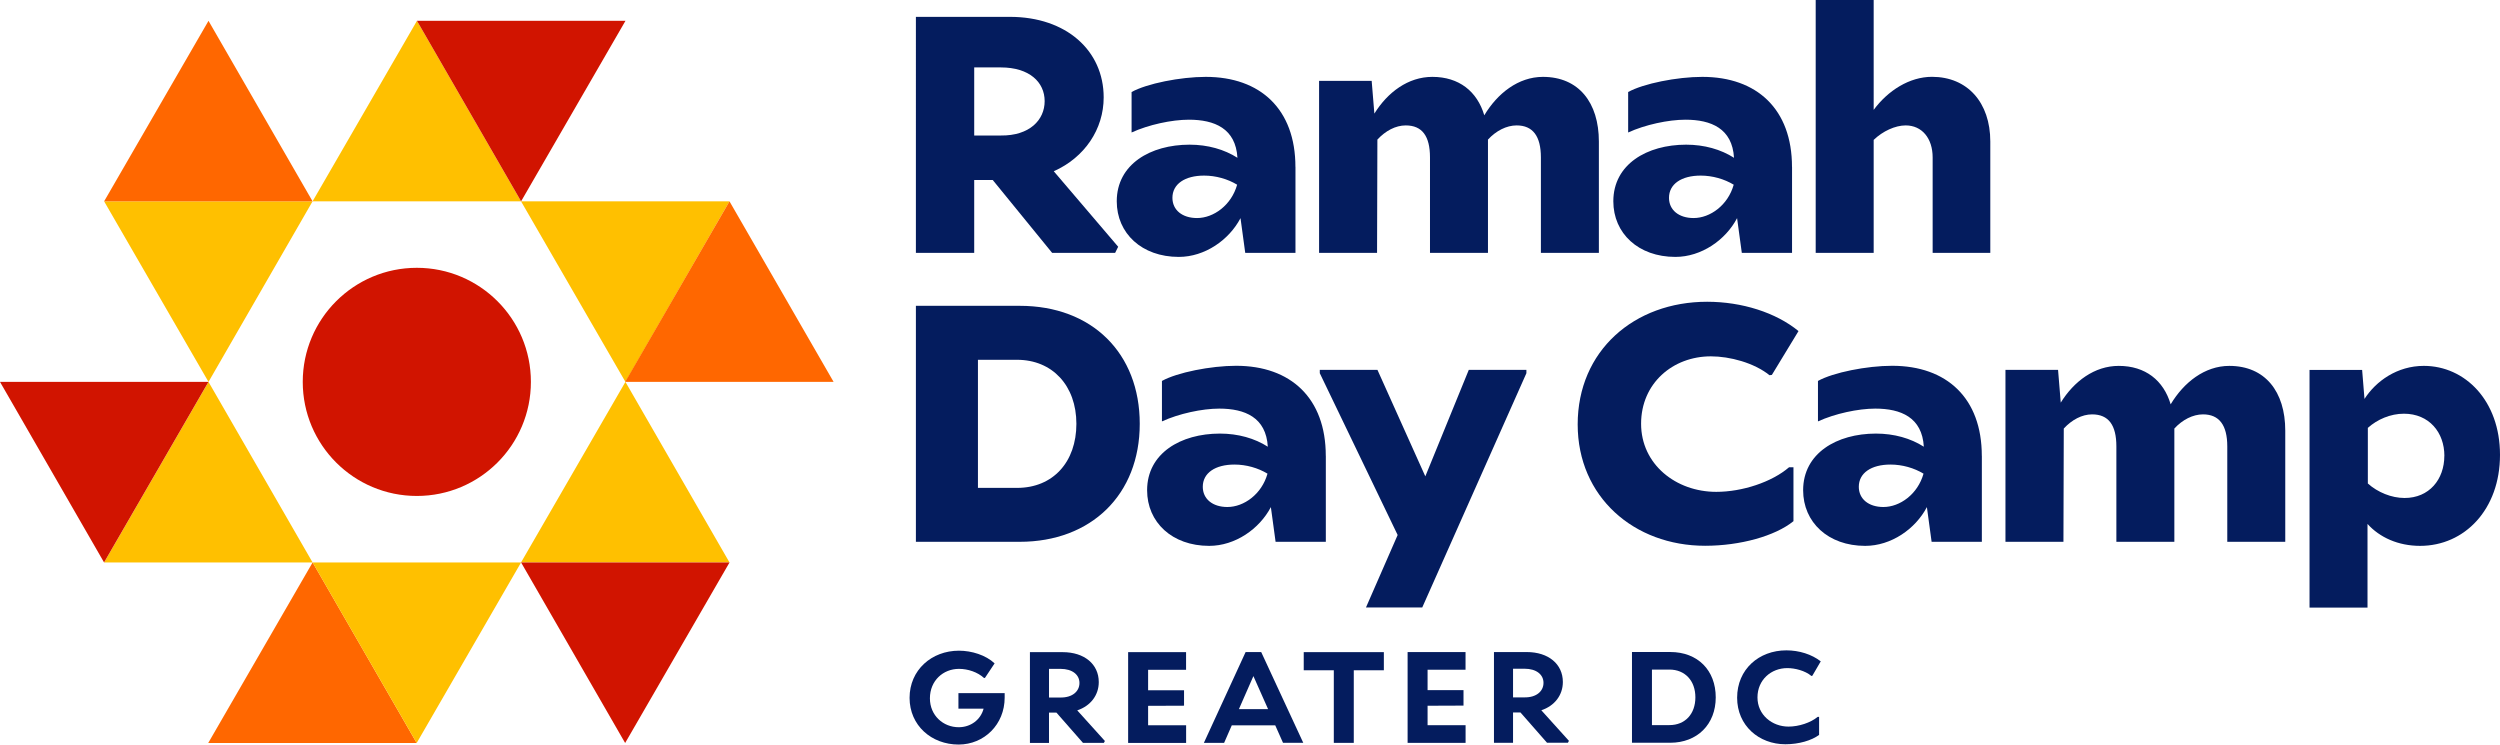
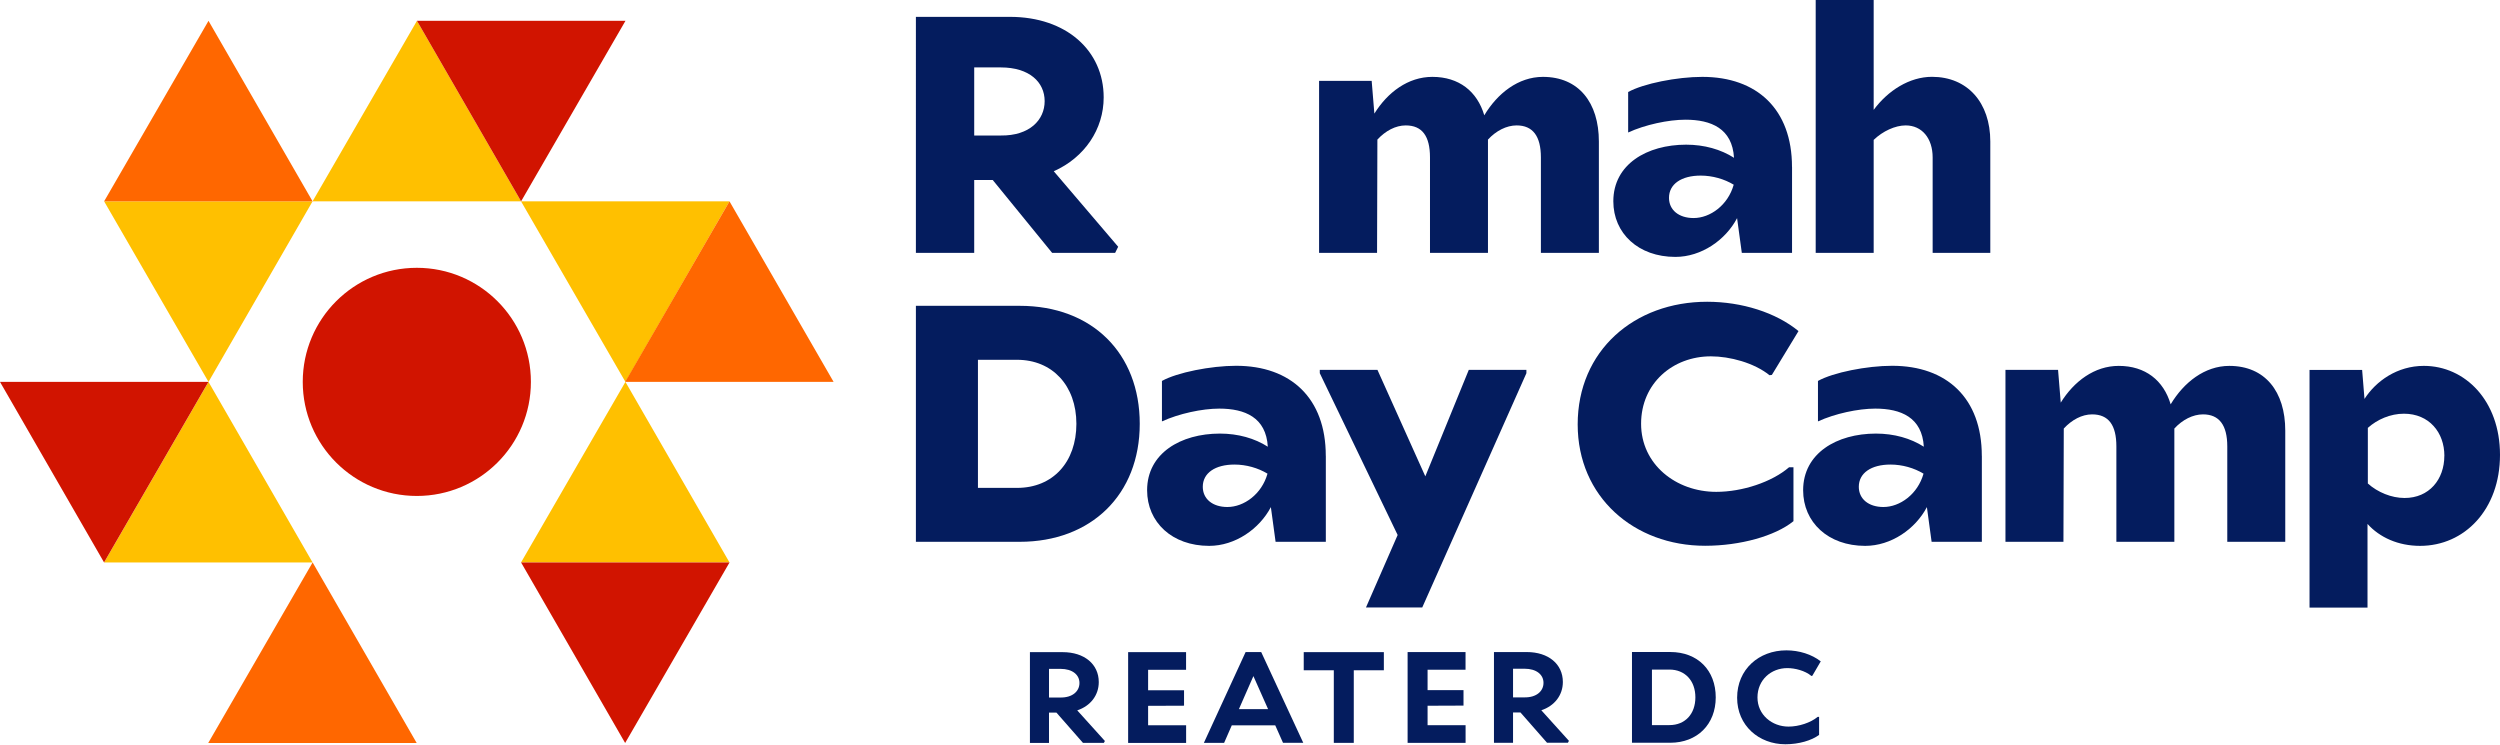
<svg xmlns="http://www.w3.org/2000/svg" id="Layer_2" data-name="Layer 2" viewBox="0 0 529.48 157.68">
  <defs>
    <style> .cls-1 { fill: #041c5e; } .cls-2 { fill: #ffc000; } .cls-3 { fill: #ff6700; } .cls-4 { fill: #d11400; } </style>
  </defs>
  <g id="Artwork">
    <g>
      <g>
        <g>
-           <path class="cls-1" d="M212.78,146.78v.96c0,5.71-4.34,9.94-9.75,9.95-5.74,0-10.38-4.03-10.39-9.88,0-5.91,4.67-10,10.46-10,2.69,0,5.69,.93,7.55,2.69l-2.03,3.05-.19,.06c-1.37-1.26-3.41-1.95-5.33-1.95-3.35,0-6.15,2.5-6.15,6.24,0,3.65,2.83,6.12,6.1,6.12,2.5,0,4.64-1.54,5.27-3.93h-5.33s0-3.29,0-3.29h9.78Z" />
          <path class="cls-1" d="M234.01,156.93l-.22,.41h-4.42s-5.63-6.42-5.63-6.42h-1.57v6.43s-4.04,0-4.04,0v-19.23s6.94,0,6.94,0c4.59,0,7.64,2.55,7.64,6.34,0,2.77-1.73,5.05-4.56,5.99l5.85,6.48Zm-11.84-9.2h2.44c2.53,.03,4.01-1.32,4.01-3.08,0-1.73-1.48-2.99-4.01-2.99h-2.44s0,6.07,0,6.07Z" />
          <path class="cls-1" d="M243.16,141.85v4.34s7.61,0,7.61,0v3.27s-7.61,.03-7.61,.03v4.12s8.05,0,8.05,0v3.74s-12.28,0-12.28,0v-19.23s12.27,0,12.27,0v3.74s-8.04,0-8.04,0Z" />
          <path class="cls-1" d="M270.08,153.62h-9.2s-1.62,3.71-1.62,3.71h-4.29s8.84-19.23,8.84-19.23h3.3s8.91,19.22,8.91,19.22h-4.29s-1.65-3.71-1.65-3.71Zm-1.51-3.43l-3.11-7-3.07,7h6.18Z" />
          <path class="cls-1" d="M293.09,141.95h-6.37s0,15.38,0,15.38h-4.23s0-15.38,0-15.38h-6.37s0-3.84,0-3.84h16.97s0,3.84,0,3.84Z" />
          <path class="cls-1" d="M302.35,141.83v4.34s7.61,0,7.61,0v3.27s-7.61,.03-7.61,.03v4.12s8.05,0,8.05,0v3.74s-12.28,0-12.28,0v-19.23s12.27,0,12.27,0v3.74s-8.05,0-8.05,0Z" />
          <path class="cls-1" d="M332.29,156.9l-.22,.41h-4.42s-5.63-6.42-5.63-6.42h-1.57s0,6.43,0,6.43h-4.04s0-19.22,0-19.22h6.95c4.59,0,7.64,2.55,7.64,6.34,0,2.77-1.73,5.05-4.56,5.99l5.85,6.48Zm-11.84-9.2h2.44c2.53,.03,4.01-1.32,4.01-3.08,0-1.73-1.48-2.99-4.01-2.99h-2.44s0,6.07,0,6.07Z" />
          <path class="cls-1" d="M363.38,147.69c0,5.74-3.92,9.61-9.64,9.62h-8.1s0-19.22,0-19.22h8.1c5.85,0,9.64,3.89,9.64,9.61Zm-4.31,0c0-3.52-2.2-5.88-5.49-5.88h-3.71s0,11.76,0,11.76h3.71c3.35,0,5.49-2.39,5.49-5.88Z" />
          <path class="cls-1" d="M367.91,147.77c0-6.01,4.61-10.03,10.43-10.03,2.72,0,5.38,.85,7.28,2.33l-1.78,3.05-.19,.05c-1.37-1.15-3.52-1.67-5.11-1.67-3.41,0-6.32,2.47-6.32,6.21,0,3.71,3.11,6.18,6.57,6.18,2.2,0,4.7-.83,6.18-2.06h.3v3.82c-1.59,1.18-4.28,1.98-7.14,1.98-5.6,0-10.22-3.95-10.22-9.86Z" />
        </g>
        <g>
          <path class="cls-1" d="M236.82,52.26l-.64,1.29h-13.35l-12.57-15.42h-3.93v15.42h-12.35V3.57h19.92c11.92,0,19.85,7.14,19.85,17.06,0,6.71-4,12.71-10.57,15.64l13.64,15.99Zm-30.49-23.56h5.64c6.07,.07,9.28-3.28,9.28-7.28s-3.21-7.14-9.28-7.14h-5.64v14.42Z" />
-           <path class="cls-1" d="M274.37,35.34v18.21h-10.64l-1-7.35c-2.43,4.64-7.57,8.21-13.07,8.21-7.85,0-13.14-5-13.14-11.78,0-7.85,7.14-11.99,15.42-11.99,3.86,0,7.35,1,10.14,2.78-.36-6.21-4.85-8.07-10.28-8.07-3.64,0-8.57,1.07-12.14,2.71v-8.57c3.21-1.79,10.35-3.21,15.71-3.21,11.57,0,18.99,6.85,18.99,19.06Zm-12.35,3.78c-2-1.21-4.5-1.93-7-1.93-4.07,0-6.71,1.78-6.71,4.71,0,2.57,2.07,4.28,5.21,4.28,3.5,0,7.28-2.71,8.5-7.07Z" />
          <path class="cls-1" d="M338.63,29.99v23.56h-12.28v-20.21c0-4.5-1.71-6.78-5.14-6.78-2.14,0-4.36,1.14-6.07,3v23.99h-12.28v-20.21c0-4.5-1.64-6.78-5.14-6.78-2.14,0-4.28,1.14-6,3l-.07,23.99h-12.28V17.13h11.14l.57,6.93c2.79-4.5,7.14-7.78,12.28-7.78,5.64,0,9.5,3.07,11,8.14,2.78-4.64,7.21-8.14,12.42-8.14,7.57,0,11.85,5.43,11.85,13.71Z" />
-           <path class="cls-1" d="M379.54,35.34v18.21h-10.64l-1-7.35c-2.43,4.64-7.57,8.21-13.07,8.21-7.85,0-13.14-5-13.14-11.78,0-7.85,7.14-11.99,15.42-11.99,3.86,0,7.35,1,10.14,2.78-.36-6.21-4.85-8.07-10.28-8.07-3.64,0-8.57,1.07-12.14,2.71v-8.57c3.21-1.79,10.35-3.21,15.71-3.21,11.57,0,18.99,6.85,18.99,19.06Zm-12.35,3.78c-2-1.21-4.5-1.93-7-1.93-4.07,0-6.71,1.78-6.71,4.71,0,2.57,2.07,4.28,5.21,4.28,3.5,0,7.28-2.71,8.5-7.07Z" />
+           <path class="cls-1" d="M379.54,35.34v18.21h-10.64l-1-7.35c-2.43,4.64-7.57,8.21-13.07,8.21-7.85,0-13.14-5-13.14-11.78,0-7.85,7.14-11.99,15.42-11.99,3.86,0,7.35,1,10.14,2.78-.36-6.21-4.85-8.07-10.28-8.07-3.64,0-8.57,1.07-12.14,2.71v-8.57c3.21-1.79,10.35-3.21,15.71-3.21,11.57,0,18.99,6.85,18.99,19.06Zm-12.35,3.78c-2-1.21-4.5-1.93-7-1.93-4.07,0-6.71,1.78-6.71,4.71,0,2.57,2.07,4.28,5.21,4.28,3.5,0,7.28-2.71,8.5-7.07" />
          <path class="cls-1" d="M421.53,29.99v23.56h-12.21v-20.21c0-4.07-2.28-6.78-5.71-6.78-2.21,0-4.86,1.21-6.78,3.07v23.92h-12.28V0h12.28V23.27c3-4.07,7.57-7,12.35-7,7.5,0,12.35,5.43,12.35,13.71Z" />
          <path class="cls-1" d="M241.39,89.76c0,14.99-10.28,24.99-25.42,24.99h-21.99v-49.98h21.99c15.35,0,25.42,10.07,25.42,24.99Zm-13.42,0c0-8.07-5.07-13.56-12.57-13.56h-8.28v27.13h8.28c7.64,0,12.57-5.5,12.57-13.57Z" />
          <path class="cls-1" d="M280.8,96.54v18.21h-10.64l-1-7.35c-2.43,4.64-7.57,8.21-13.07,8.21-7.85,0-13.14-5-13.14-11.78,0-7.85,7.14-12,15.42-12,3.86,0,7.35,1,10.14,2.78-.36-6.21-4.85-8.07-10.28-8.07-3.64,0-8.57,1.07-12.14,2.71v-8.57c3.21-1.79,10.35-3.21,15.71-3.21,11.57,0,18.99,6.85,18.99,19.06Zm-12.35,3.78c-2-1.21-4.5-1.93-7-1.93-4.07,0-6.71,1.78-6.71,4.71,0,2.57,2.07,4.28,5.21,4.28,3.5,0,7.28-2.71,8.5-7.07Z" />
          <path class="cls-1" d="M323.28,78.33v.71l-22.06,49.62h-11.92l6.71-15.35-16.49-34.27v-.71h12.21l10.14,22.56,9.21-22.56h12.21Z" />
          <path class="cls-1" d="M334.14,89.9c0-15.64,11.99-25.99,27.42-25.99,7.35,0,14.56,2.28,19.35,6.21l-5.64,9.28-.5,.07c-3.28-2.64-8.42-4-12.42-4-8.07,0-14.78,5.71-14.78,14.28s7.35,14.42,15.92,14.42c5.5,0,11.78-2.07,15.42-5.21h.93v11.42c-3.86,3.14-11.28,5.21-18.71,5.21-15.06,0-26.99-10.35-26.99-25.7Z" />
          <path class="cls-1" d="M419.74,96.54v18.21h-10.64l-1-7.35c-2.43,4.64-7.57,8.21-13.07,8.21-7.85,0-13.14-5-13.14-11.78,0-7.85,7.14-12,15.42-12,3.86,0,7.35,1,10.14,2.78-.36-6.21-4.85-8.07-10.28-8.07-3.64,0-8.57,1.07-12.14,2.71v-8.57c3.21-1.79,10.35-3.21,15.71-3.21,11.57,0,18.99,6.85,18.99,19.06Zm-12.35,3.78c-2-1.21-4.5-1.93-7-1.93-4.07,0-6.71,1.78-6.71,4.71,0,2.57,2.07,4.28,5.21,4.28,3.5,0,7.28-2.71,8.5-7.07Z" />
          <path class="cls-1" d="M484,91.19v23.56h-12.28v-20.21c0-4.5-1.71-6.78-5.14-6.78-2.14,0-4.36,1.14-6.07,3v23.99h-12.28v-20.21c0-4.5-1.64-6.78-5.14-6.78-2.14,0-4.28,1.14-6,3l-.07,23.99h-12.28v-36.41h11.14l.57,6.93c2.79-4.5,7.14-7.78,12.28-7.78,5.64,0,9.5,3.07,11,8.14,2.78-4.64,7.21-8.14,12.42-8.14,7.57,0,11.85,5.43,11.85,13.71Z" />
          <path class="cls-1" d="M529.48,96.33c0,11.57-7.5,19.28-16.92,19.28-4.64,0-8.57-1.79-11.14-4.64v17.71h-12.28v-50.33h11.14l.5,6.14c2.43-3.78,6.93-7,12.57-7,8.71,0,16.13,7.35,16.13,18.85Zm-11.78,.21c0-4.93-3.21-8.92-8.57-8.92-2.86,0-5.64,1.21-7.64,3v11.78c2.07,1.86,5,3.07,7.78,3.07,5.21,0,8.42-3.93,8.42-8.92Z" />
        </g>
      </g>
      <g>
        <circle class="cls-4" cx="88.28" cy="80.88" r="24.16" />
        <polygon class="cls-2" points="22.05 42.64 44.16 80.88 66.2 42.64 22.05 42.64" />
        <polygon class="cls-2" points="110.35 42.64 132.46 80.88 154.5 42.64 110.35 42.64" />
        <polygon class="cls-2" points="22.05 119.12 44.16 80.88 66.2 119.12 22.05 119.12" />
        <polygon class="cls-2" points="110.35 119.12 132.46 80.88 154.5 119.12 110.35 119.12" />
        <polygon class="cls-2" points="66.2 42.64 88.31 4.41 110.36 42.64 66.2 42.64" />
        <polygon class="cls-3" points="22.05 42.64 44.16 4.41 66.2 42.64 22.05 42.64" />
        <polygon class="cls-4" points="132.47 4.41 110.36 42.64 88.31 4.41 132.47 4.41" />
        <polygon class="cls-4" points="154.51 119.12 132.4 157.36 110.36 119.12 154.51 119.12" />
        <polygon class="cls-4" points="44.15 80.88 22.04 119.12 0 80.88 44.15 80.88" />
        <polygon class="cls-3" points="132.4 80.88 154.5 42.64 176.55 80.88 132.4 80.88" />
        <polygon class="cls-3" points="44.1 157.36 66.21 119.12 88.25 157.36 44.1 157.36" />
-         <polygon class="cls-2" points="110.36 119.12 88.25 157.36 66.2 119.12 110.36 119.12" />
      </g>
    </g>
  </g>
</svg>